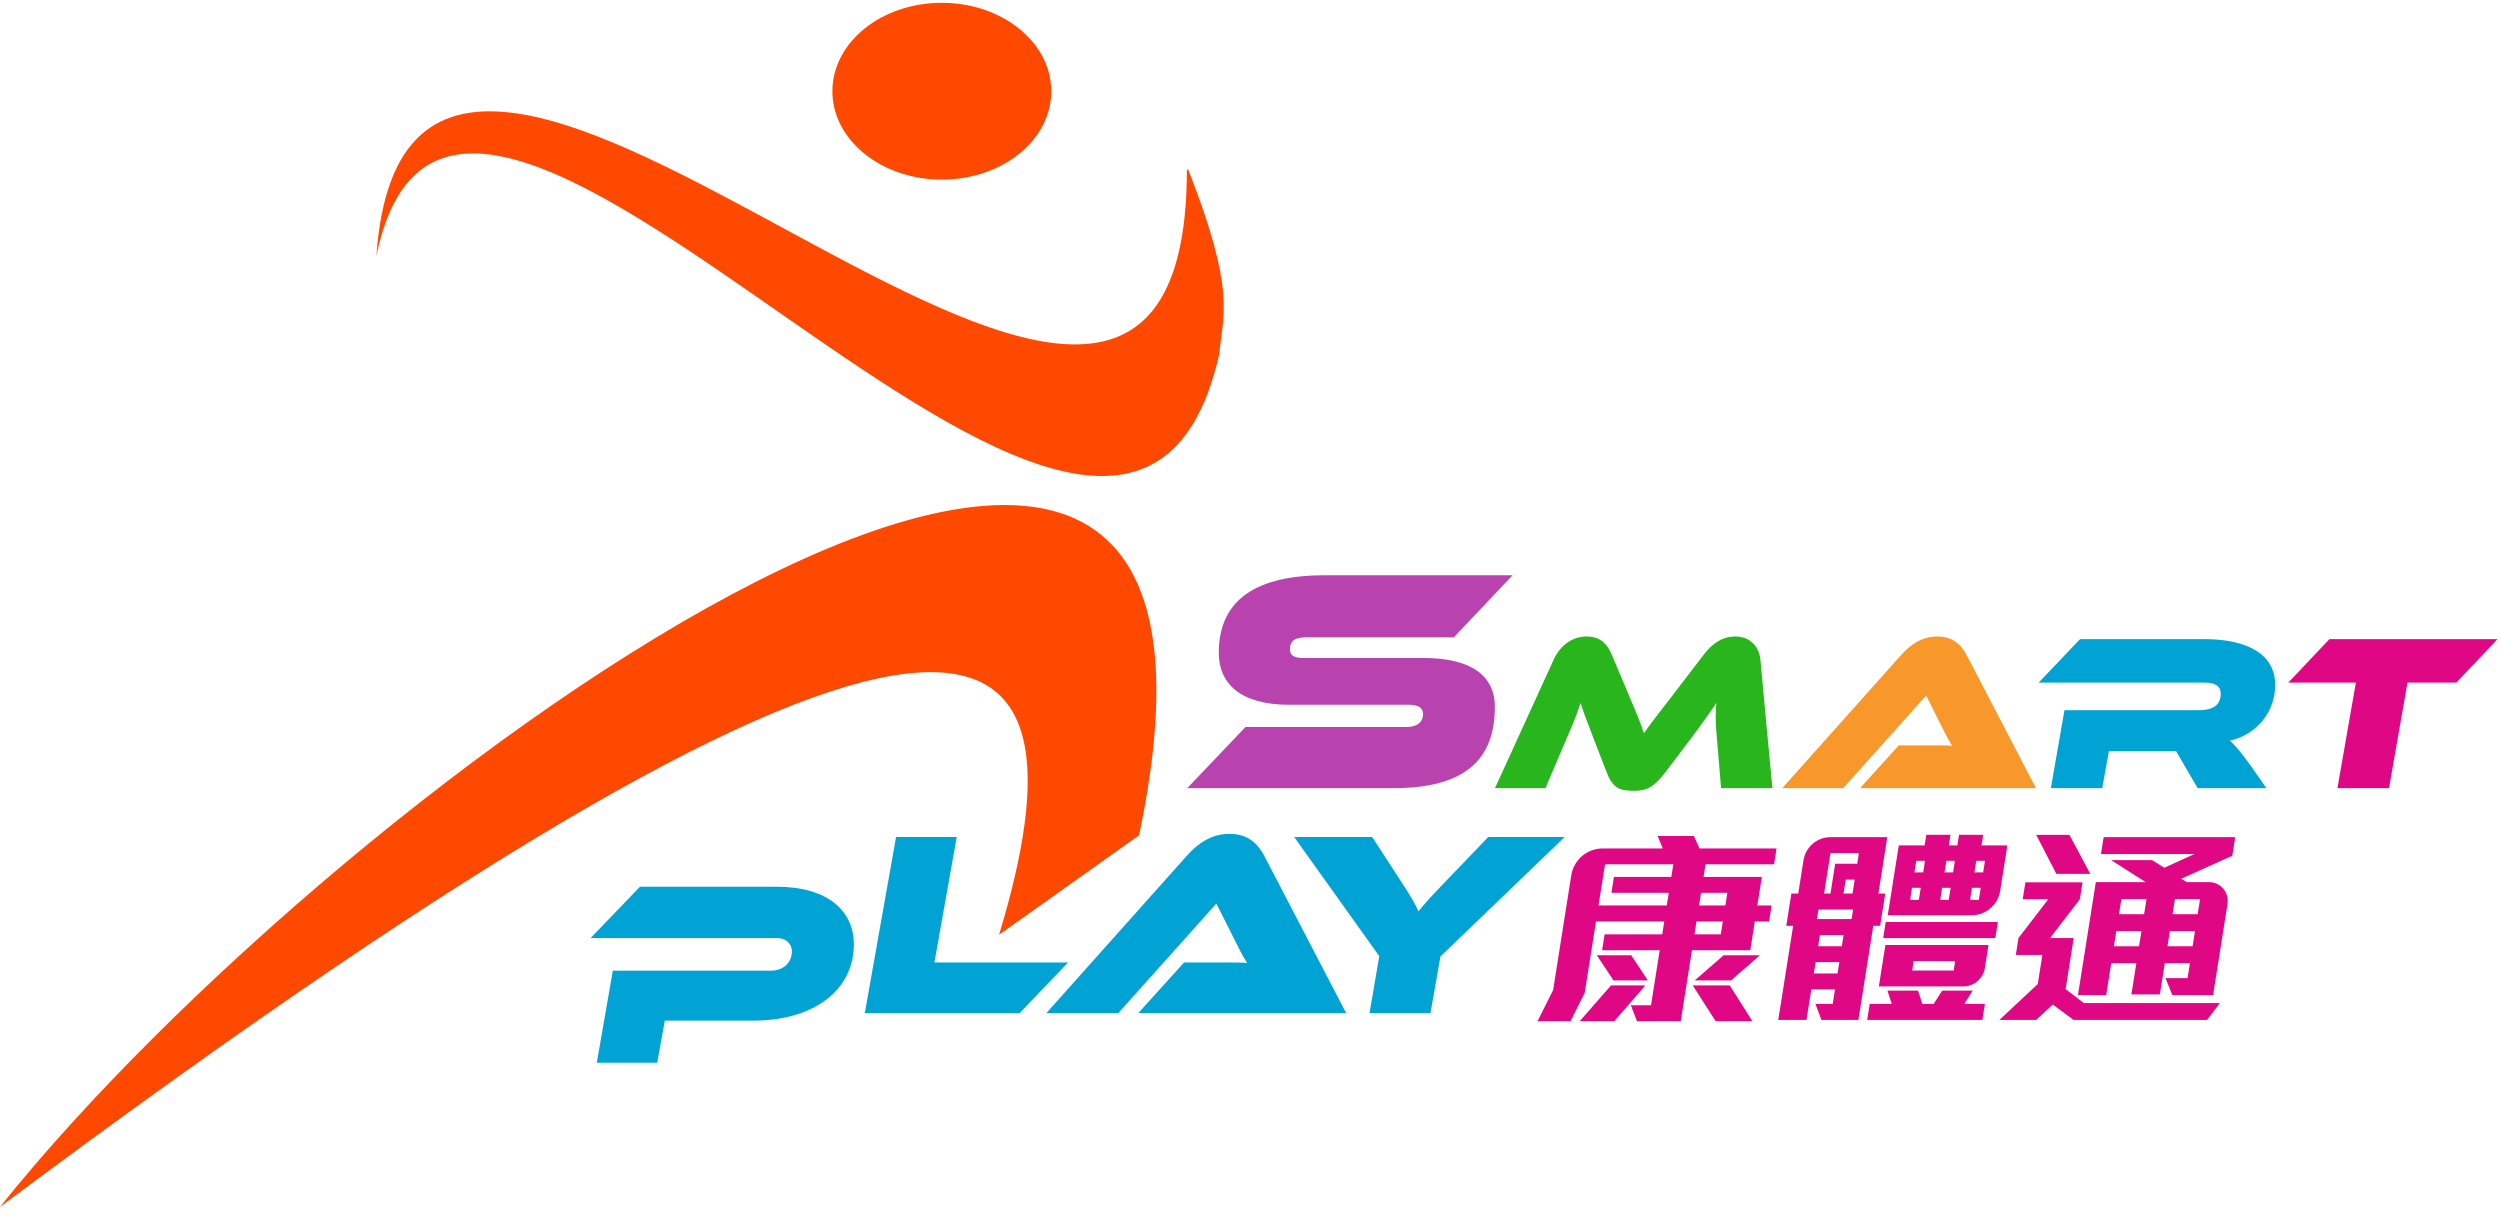
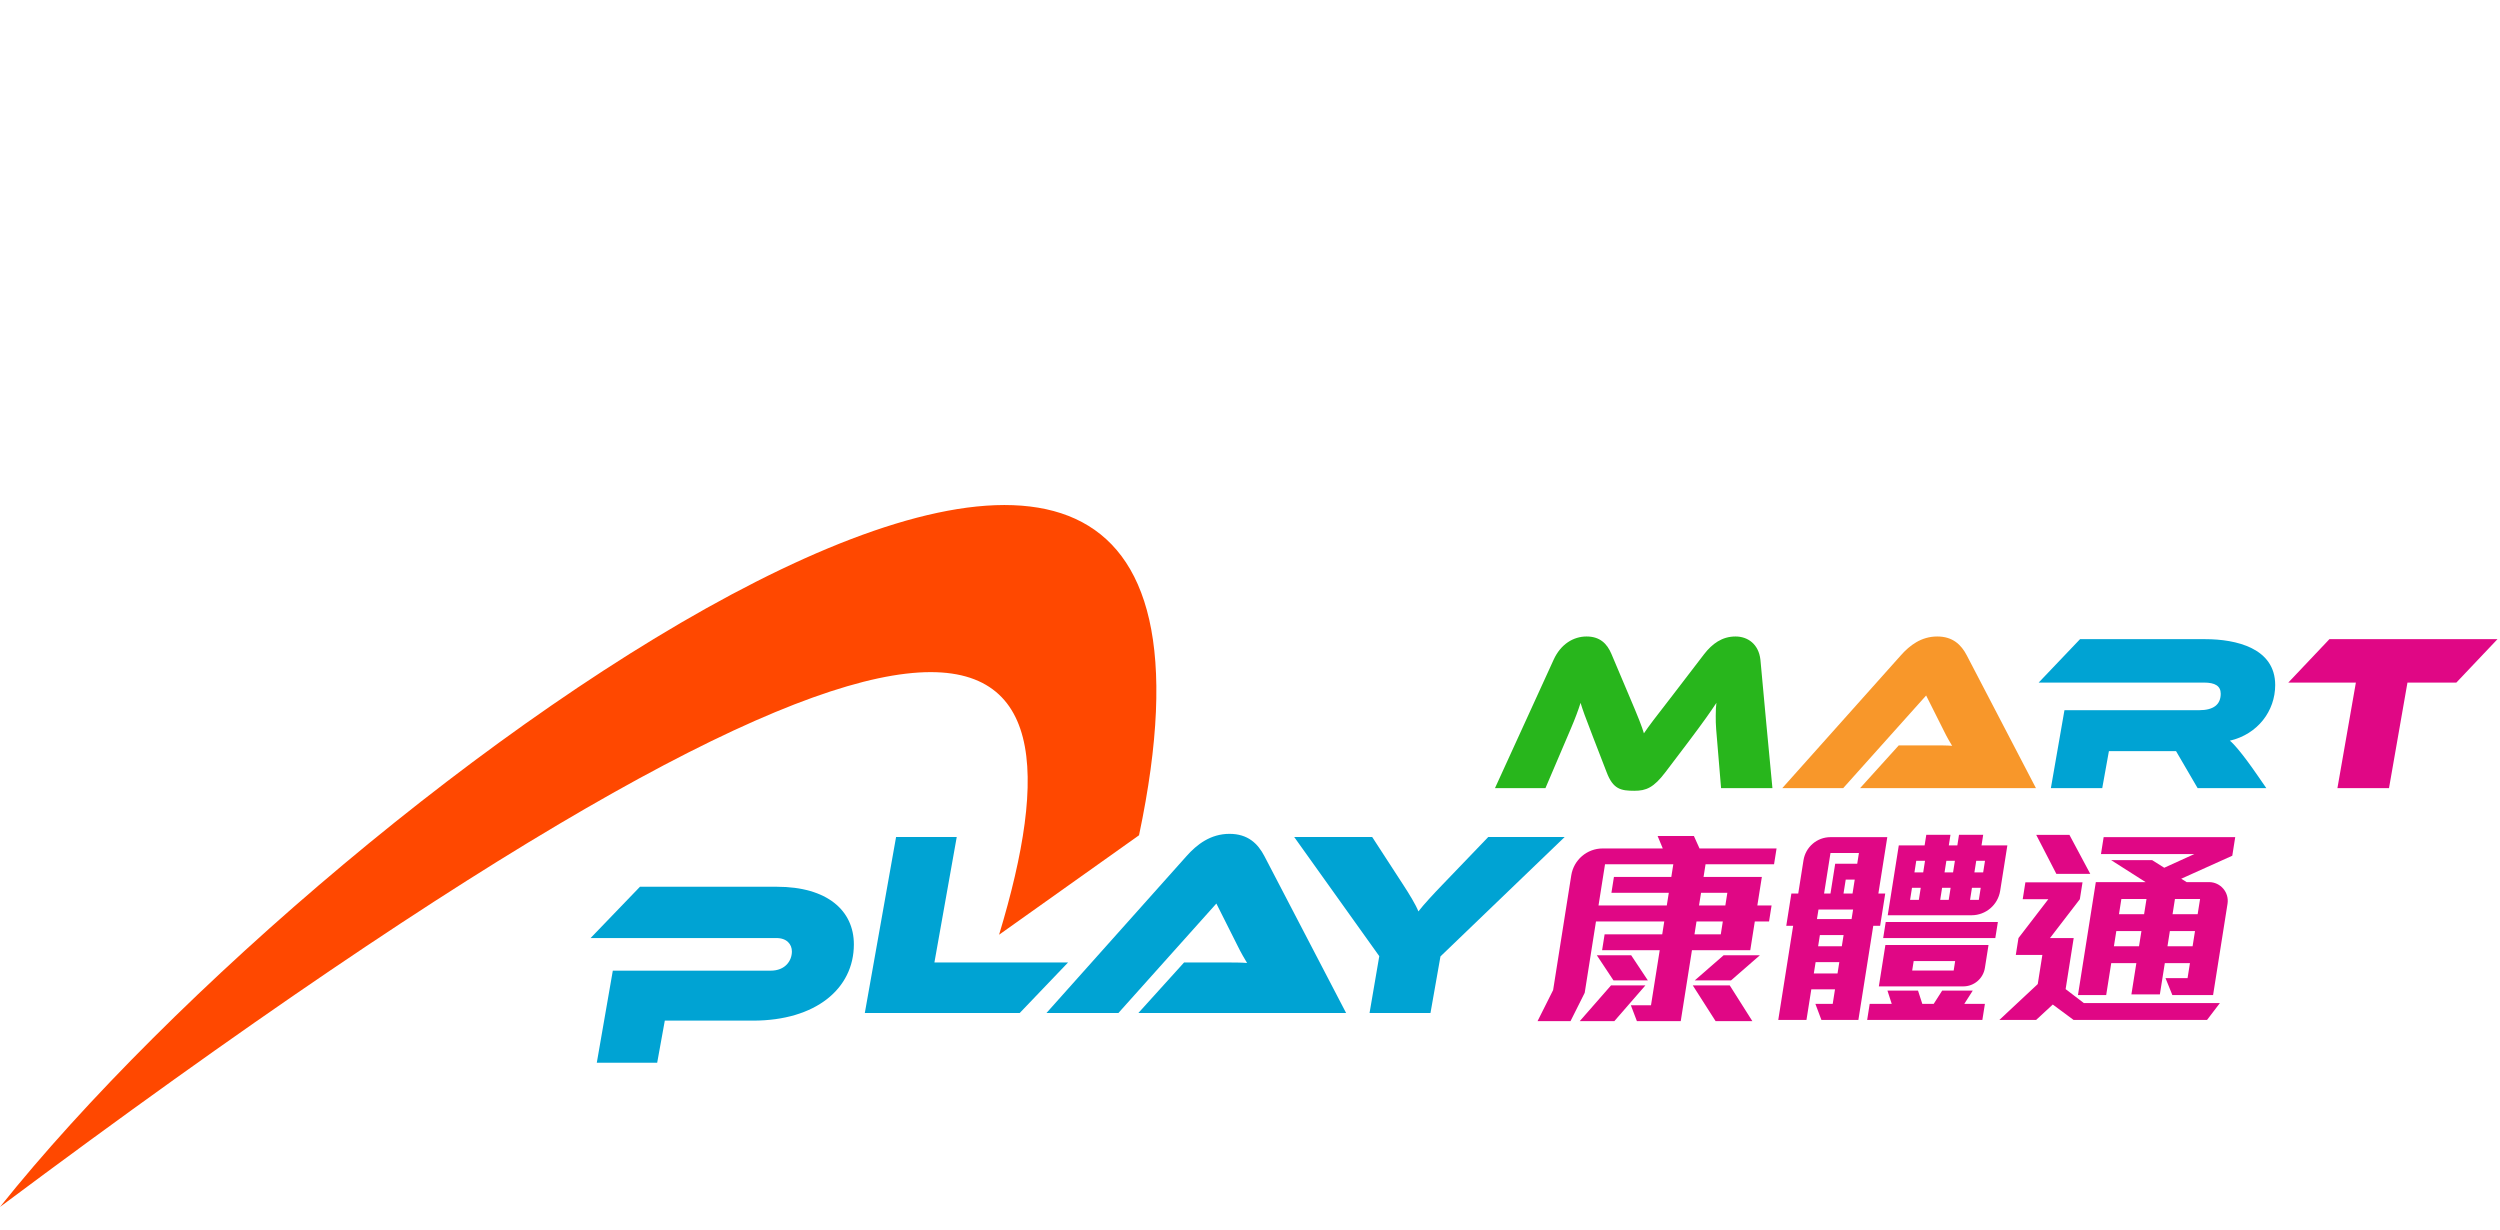
<svg xmlns="http://www.w3.org/2000/svg" width="128px" height="63px" viewBox="0 0 128 63" version="1.1">
  <title>Group 16</title>
  <g id="Main" stroke="none" stroke-width="1" fill="none" fill-rule="evenodd">
    <g id="patron-personal01-photo1" transform="translate(-60, -18)">
      <g id="Group-16" transform="translate(60, 18)">
-         <path d="M62.423,18.134 C57.299,40.906 23.451,-7.554 19.27,13.12 C21.001,-11.831 60.71,36.479 60.769,8.738 C60.76,8.732 60.827,8.664 60.825,8.649 C63.287,14.925 62.624,16.049 62.423,18.134" id="Fill-1" fill="#FF4800" />
-         <path d="M48.22,9.195 C51.316,9.195 53.824,7.17 53.824,4.672 C53.824,2.171 51.316,0.144 48.22,0.144 C45.124,0.144 42.619,2.171 42.619,4.672 C42.619,7.17 45.124,9.195 48.22,9.195" id="Fill-2" fill="#FF4800" />
        <path d="M58.318,42.766 C66.379,4.577 17.411,39.992 0,61.795 C50.462,24.117 56.163,31.313 51.153,47.858 L58.318,42.766 Z" id="Fill-3" fill="#FF4800" />
        <path d="M88.44,45.711 L87.094,45.711 L86.99,46.359 L88.338,46.359 L88.44,45.711 Z M88.63,50.195 L86.773,50.195 L88.25,48.909 L90.107,48.909 L88.63,50.195 Z M88.208,47.18 L86.861,47.18 L86.757,47.839 L88.104,47.839 L88.208,47.18 Z M87.838,52.281 L86.671,50.454 L88.564,50.454 L89.72,52.281 L87.838,52.281 Z M85.443,45.711 L82.505,45.711 L82.633,44.9 L85.571,44.9 L85.673,44.252 L82.177,44.252 L81.844,46.359 L85.34,46.359 L85.443,45.711 Z M82.609,50.195 L81.757,48.909 L83.516,48.909 L84.369,50.195 L82.609,50.195 Z M82.655,52.281 L80.884,52.281 L82.483,50.454 L84.243,50.454 L82.655,52.281 Z M89.846,47.18 L89.614,48.65 L86.628,48.65 L86.054,52.281 L83.809,52.281 L83.5,51.47 L84.531,51.47 L84.978,48.65 L82.028,48.65 L82.156,47.839 L85.106,47.839 L85.21,47.18 L81.714,47.18 L81.137,50.832 L80.411,52.281 L78.723,52.281 L79.52,50.692 L80.449,44.816 C80.575,44.024 81.256,43.441 82.056,43.441 L85.134,43.441 L84.87,42.804 L86.728,42.804 L87.015,43.441 L90.96,43.441 L90.831,44.252 L87.324,44.252 L87.222,44.9 L90.207,44.9 L89.976,46.359 L90.705,46.359 L90.575,47.18 L89.846,47.18 Z" id="Fill-4" fill="#E00785" />
        <path d="M101.632,44.073 L101.183,44.073 L101.089,44.667 L101.538,44.667 L101.632,44.073 Z M101.413,45.456 L100.964,45.456 L100.867,46.072 L101.316,46.072 L101.413,45.456 Z M100.091,44.073 L99.654,44.073 L99.56,44.667 L99.997,44.667 L100.091,44.073 Z M99.872,45.456 L99.435,45.456 L99.338,46.072 L99.775,46.072 L99.872,45.456 Z M98.561,44.073 L98.112,44.073 L98.019,44.667 L98.468,44.667 L98.561,44.073 Z M100.104,49.206 L97.98,49.206 L97.904,49.692 L100.028,49.692 L100.104,49.206 Z M98.342,45.456 L97.894,45.456 L97.796,46.072 L98.245,46.072 L98.342,45.456 Z M96.652,46.861 L97.218,43.284 L98.54,43.284 L98.626,42.743 L99.864,42.743 L99.779,43.284 L100.216,43.284 L100.301,42.743 L101.539,42.743 L101.454,43.284 L102.777,43.284 L102.409,45.608 C102.295,46.329 101.674,46.861 100.944,46.861 L96.652,46.861 Z M96.419,48.028 L96.549,47.207 L102.291,47.207 L102.16,48.028 L96.419,48.028 Z M96.197,50.503 L96.532,48.384 L101.812,48.384 L101.627,49.556 C101.541,50.101 101.072,50.503 100.52,50.503 L96.197,50.503 Z M95.599,52.221 L95.728,51.399 L96.857,51.399 L96.637,50.718 L98.202,50.718 L98.422,51.399 L99.005,51.399 L99.44,50.718 L101.006,50.718 L100.571,51.399 L101.627,51.399 L101.497,52.221 L95.599,52.221 Z M94.962,45.035 L94.501,45.035 L94.388,45.748 L94.85,45.748 L94.962,45.035 Z M95.177,43.673 L93.721,43.673 L93.393,45.748 L93.721,45.748 L93.962,44.224 L95.09,44.224 L95.177,43.673 Z M94.392,47.877 L93.178,47.877 L93.088,48.449 L94.301,48.449 L94.392,47.877 Z M94.878,46.569 L93.106,46.569 L93.028,47.055 L94.801,47.055 L94.878,46.569 Z M94.173,49.26 L92.96,49.26 L92.867,49.843 L94.081,49.843 L94.173,49.26 Z M95.911,47.401 L95.149,52.221 L93.256,52.221 L92.948,51.399 L93.835,51.399 L93.952,50.653 L92.739,50.653 L92.491,52.221 L91.047,52.221 L91.809,47.401 L91.457,47.401 L91.718,45.748 L92.07,45.748 L92.339,44.045 C92.448,43.364 93.033,42.862 93.722,42.862 L96.629,42.862 L96.173,45.748 L96.524,45.748 L96.263,47.401 L95.911,47.401 Z" id="Fill-5" fill="#E00785" />
        <path d="M112.644,46.029 L111.357,46.029 L111.235,46.806 L112.52,46.806 L112.644,46.029 Z M112.384,47.671 L111.097,47.671 L110.975,48.449 L112.261,48.449 L112.384,47.671 Z M109.901,46.029 L108.614,46.029 L108.492,46.806 L109.778,46.806 L109.901,46.029 Z M109.641,47.671 L108.355,47.671 L108.232,48.449 L109.518,48.449 L109.641,47.671 Z M111.224,50.946 L110.874,50.081 L112.003,50.081 L112.125,49.314 L110.838,49.314 L110.585,50.913 L109.128,50.913 L109.381,49.314 L108.095,49.314 L107.837,50.946 L106.392,50.946 L107.306,45.164 L109.856,45.164 L108.091,44.04 L110.191,44.04 L110.809,44.429 L112.352,43.727 L107.57,43.727 L107.707,42.862 L114.443,42.862 L114.293,43.813 L111.679,44.991 L111.955,45.164 L113.102,45.164 C113.692,45.164 114.142,45.691 114.049,46.275 L113.31,50.946 L111.224,50.946 Z M105.286,44.743 L104.254,42.744 L105.954,42.744 L107.022,44.743 L105.286,44.743 Z M113,52.221 L106.167,52.221 L105.102,51.432 L104.249,52.221 L102.367,52.221 L104.333,50.384 L104.569,48.892 L103.209,48.892 L103.346,48.028 L104.874,46.039 L103.563,46.039 L103.7,45.175 L106.625,45.175 L106.488,46.039 L104.96,48.028 L106.173,48.028 L105.76,50.643 L106.692,51.356 L113.659,51.356 L113,52.221 Z" id="Fill-6" fill="#E00785" />
        <path d="M34.038,52.256 L33.648,54.411 L30.556,54.411 L31.376,49.698 L39.456,49.698 C40.209,49.698 40.545,49.186 40.545,48.715 C40.545,48.351 40.29,48.028 39.752,48.028 L30.238,48.028 L32.766,45.402 L39.779,45.402 C42.347,45.402 43.718,46.614 43.718,48.351 C43.718,50.627 41.756,52.256 38.555,52.256 L34.038,52.256 Z" id="Fill-7" fill="#00A3D3" />
        <polygon id="Fill-8" fill="#00A3D3" points="44.279 51.864 45.879 42.855 48.985 42.855 47.842 49.278 54.685 49.278 52.211 51.864" />
        <path d="M58.286,51.864 L60.625,49.278 L62.641,49.278 C63.072,49.278 63.582,49.278 63.851,49.305 C63.758,49.157 63.516,48.739 63.381,48.457 L62.278,46.261 L57.264,51.864 L53.58,51.864 L60.746,43.837 C61.283,43.232 61.982,42.693 62.951,42.693 C63.892,42.693 64.403,43.191 64.739,43.837 L68.92,51.864 L58.286,51.864 Z" id="Fill-9" fill="#00A3D3" />
        <path d="M70.121,51.864 L70.619,48.955 L66.263,42.855 L70.256,42.855 L71.856,45.319 C72.138,45.75 72.501,46.342 72.622,46.665 C72.878,46.329 73.416,45.75 73.832,45.319 L76.198,42.855 L80.111,42.855 L73.752,48.968 L73.241,51.864 L70.121,51.864 Z" id="Fill-10" fill="#00A3D3" />
-         <path d="M60.79,40.352 L63.767,37.224 L71.981,37.224 C72.534,37.224 72.859,36.996 72.859,36.556 C72.859,36.23 72.599,36.084 72.144,36.084 L65.996,36.084 C63.507,36.084 62.401,34.992 62.401,33.428 C62.401,31.066 63.848,29.453 67.834,29.453 L77.446,29.453 L74.437,32.63 L66.906,32.63 C66.32,32.63 66.044,32.793 66.044,33.249 C66.044,33.574 66.288,33.689 66.727,33.689 L72.892,33.689 C75.25,33.689 76.536,34.552 76.536,36.181 C76.536,38.348 75.592,40.352 71.379,40.352 L60.79,40.352 Z" id="Fill-11" fill="#B843AF" />
        <path d="M88.119,40.352 L87.868,37.342 C87.846,37.103 87.846,36.852 87.846,36.635 C87.846,36.373 87.857,36.145 87.88,35.986 C87.572,36.453 87.254,36.909 86.457,37.969 L85.273,39.531 C84.67,40.329 84.283,40.488 83.68,40.488 C82.986,40.488 82.588,40.409 82.257,39.531 L81.552,37.707 C81.153,36.681 81.028,36.327 80.925,35.986 C80.811,36.35 80.641,36.806 80.436,37.285 L79.127,40.352 L76.543,40.352 L79.548,33.774 C79.913,32.976 80.562,32.588 81.233,32.588 C81.904,32.588 82.28,32.942 82.508,33.489 L83.395,35.586 C83.896,36.761 84.055,37.171 84.169,37.547 C84.42,37.171 84.727,36.772 85.638,35.598 L87.254,33.489 C87.663,32.964 88.164,32.588 88.859,32.588 C89.485,32.588 90.042,32.976 90.133,33.774 C90.339,35.962 90.532,38.163 90.748,40.352 L88.119,40.352 Z" id="Fill-12" fill="#28B61C" />
        <path d="M95.237,40.352 L97.217,38.163 L98.925,38.163 C99.289,38.163 99.721,38.163 99.949,38.186 C99.869,38.06 99.665,37.707 99.551,37.468 L98.618,35.609 L94.372,40.352 L91.253,40.352 L97.32,33.557 C97.775,33.044 98.367,32.588 99.186,32.588 C99.983,32.588 100.416,33.01 100.7,33.557 L104.24,40.352 L95.237,40.352 Z" id="Fill-13" fill="#F8972A" />
        <path d="M112.518,40.352 L111.414,38.459 L107.976,38.459 L107.635,40.352 L105.005,40.352 L105.7,36.362 L112.597,36.362 C113.314,36.362 113.701,36.088 113.701,35.518 C113.701,35.119 113.406,34.948 112.848,34.948 L104.38,34.948 L106.498,32.725 L112.904,32.725 C114.487,32.725 116.49,33.181 116.49,35.073 C116.49,36.407 115.591,37.593 114.169,37.923 C114.339,38.06 114.771,38.516 115.602,39.725 L116.035,40.352 L112.518,40.352 Z" id="Fill-14" fill="#00A3D3" />
        <polygon id="Fill-15" fill="#E00785" points="119.676 40.352 120.621 34.948 117.161 34.948 119.266 32.725 127.871 32.725 125.765 34.948 123.262 34.948 122.317 40.352" />
      </g>
    </g>
  </g>
</svg>